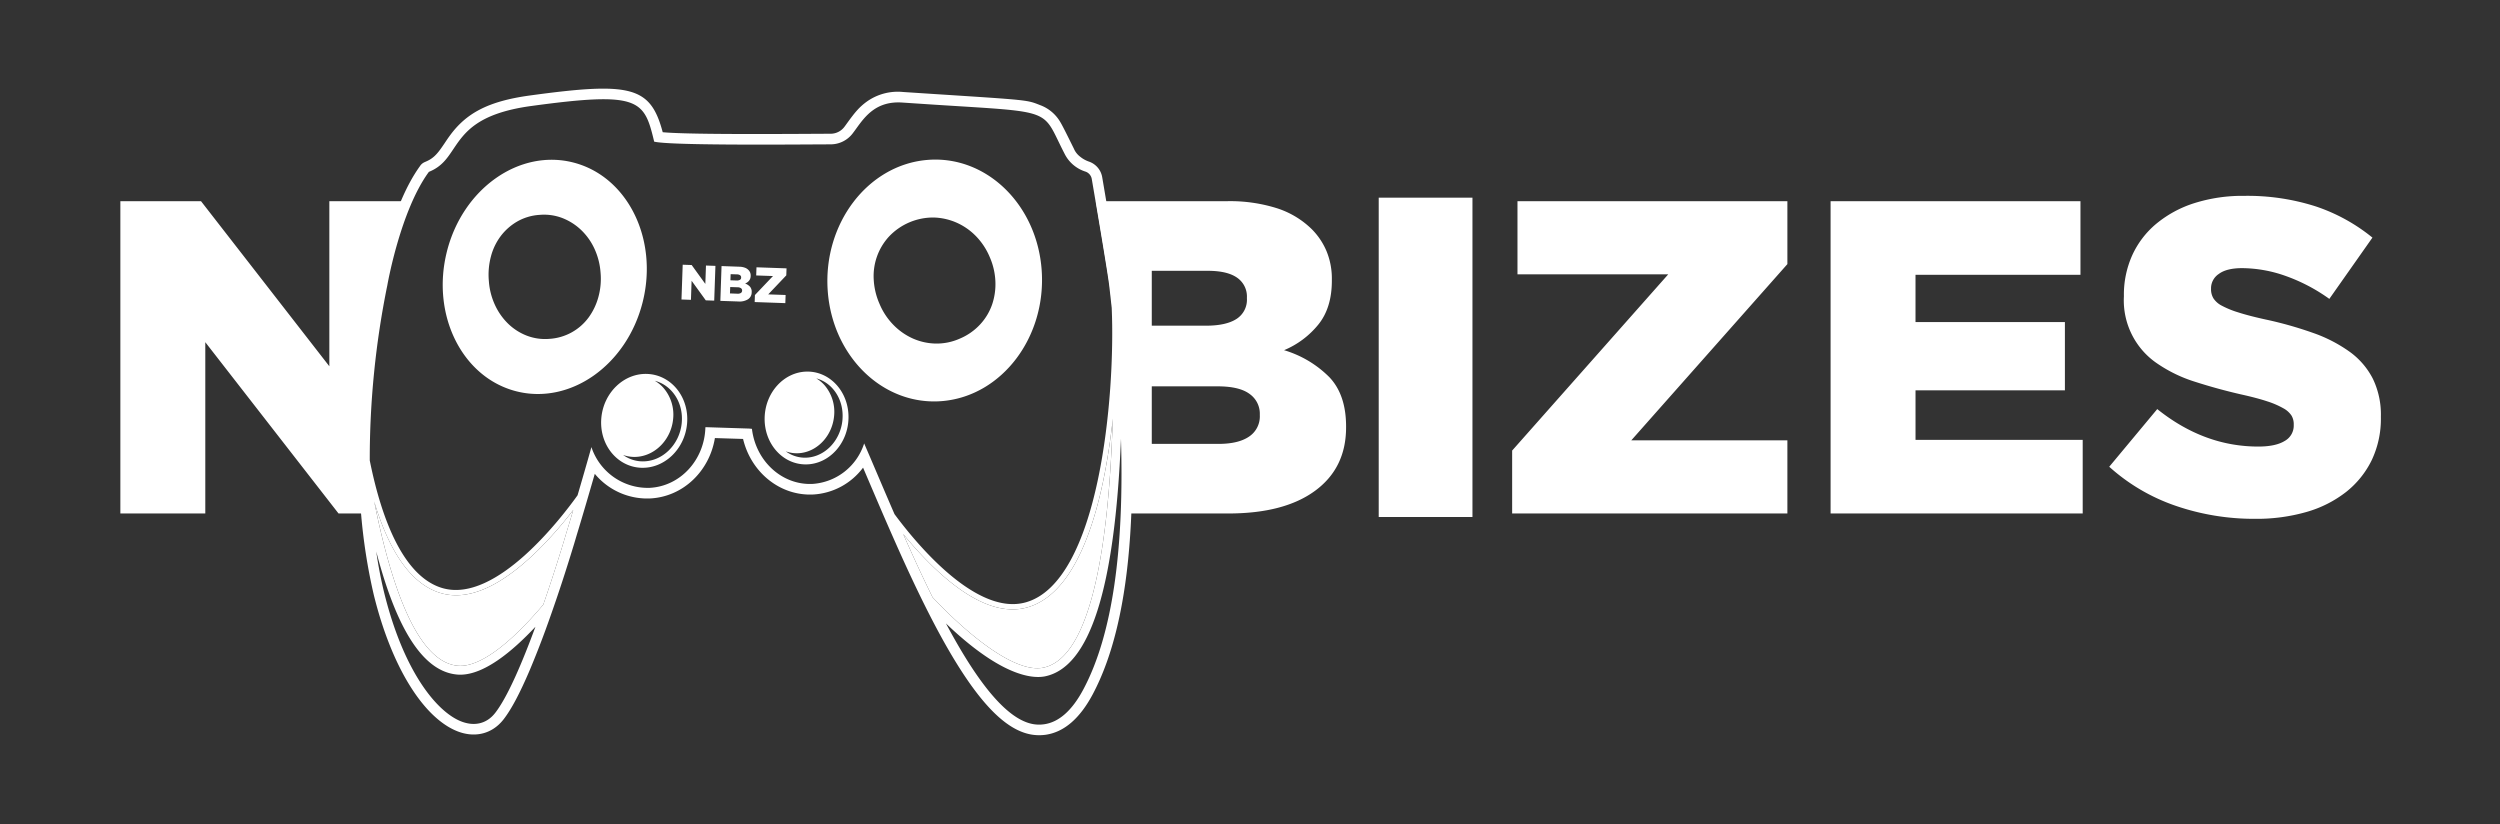
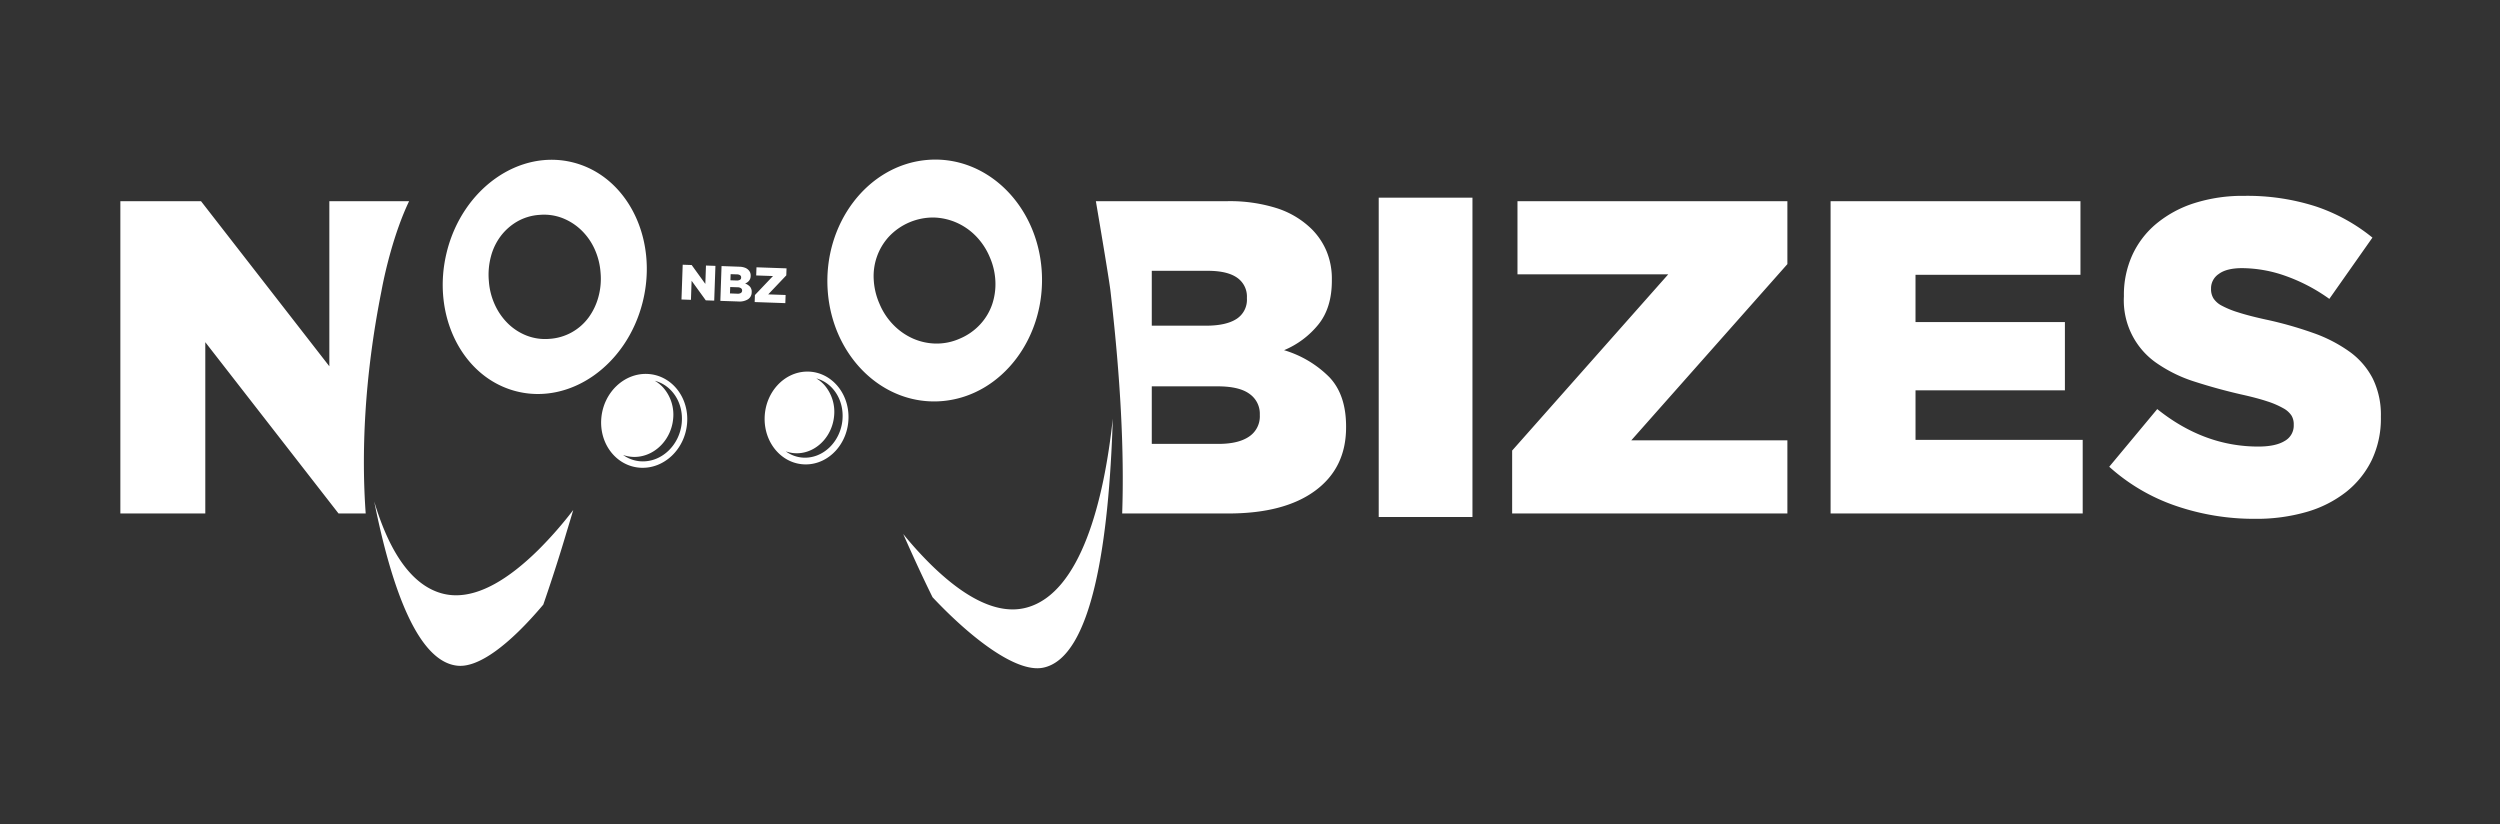
<svg xmlns="http://www.w3.org/2000/svg" width="370" height="122" fill="none">
  <rect width="100%" height="100%" fill="#333333" stroke="none" />
  <path fill="#fff" d="M67.769 98.531c-5.81-.512-9.74-11.084-12.387-24.317 2.027 6.791 5.175 12.26 9.98 13.6a7.95 7.95 0 0 0 2.141.287c3.56 0 7.645-2.254 12.179-6.724a58.16 58.16 0 0 0 5.16-5.898 336.72 336.72 0 0 1-.996 3.304s-1.444 4.957-3.44 10.703c-5.143 6.107-9.62 9.317-12.637 9.045zm96.924-36.577c-.563 18.126-3.043 35.406-10.318 36.865-4.091.826-11.017-4.743-16.359-10.43-1.5-3.038-2.954-6.212-4.34-9.355a55.086 55.086 0 0 0 4.007 4.434c4.534 4.47 8.62 6.724 12.184 6.724a7.887 7.887 0 0 0 2.137-.288c7.968-2.222 11.392-15.826 12.689-27.95zM333.75 76.786a35.645 35.645 0 0 1-11.746-1.926 28.427 28.427 0 0 1-9.838-5.781l7.107-8.535c4.608 3.695 9.588 5.544 14.939 5.547 1.71 0 3.015-.274 3.913-.824a2.592 2.592 0 0 0 1.349-2.34v-.132a2.479 2.479 0 0 0-.329-1.284 3.355 3.355 0 0 0-1.215-1.087 12.491 12.491 0 0 0-2.371-1.021c-.988-.33-2.271-.672-3.85-1.023a82.67 82.67 0 0 1-6.844-1.878 20.873 20.873 0 0 1-5.495-2.636 11.237 11.237 0 0 1-3.841-4.321 11.284 11.284 0 0 1-1.193-5.665v-.133a14.243 14.243 0 0 1 1.218-5.932 13.165 13.165 0 0 1 3.553-4.68 16.743 16.743 0 0 1 5.629-3.062 23.61 23.61 0 0 1 7.43-1.086c3.583-.055 7.15.472 10.565 1.561a26.651 26.651 0 0 1 8.39 4.618l-6.381 9.07a25.859 25.859 0 0 0-6.481-3.4 19.568 19.568 0 0 0-6.418-1.151c-1.534 0-2.686.285-3.454.857a2.547 2.547 0 0 0-1.153 2.107v.132c-.012.486.113.965.361 1.383.317.465.747.84 1.251 1.088.778.408 1.594.739 2.437.989 1.028.33 2.332.67 3.912 1.02a56.43 56.43 0 0 1 7.14 2.01 21.366 21.366 0 0 1 5.43 2.802 11.2 11.2 0 0 1 3.422 3.99 12.177 12.177 0 0 1 1.183 5.565v.135a14.258 14.258 0 0 1-1.349 6.327 13.594 13.594 0 0 1-3.784 4.71 17.159 17.159 0 0 1-5.856 2.966 26.71 26.71 0 0 1-7.631 1.02zm-62.823-47.008h36.982v10.894h-24.413v6.998h22.11v10.102h-22.108V65.1h24.742v10.895h-37.313V29.778zm-47.13 36.907 23.098-26.08h-22.308V29.778h39.946v9.31l-23.101 26.08h23.101v10.827h-40.736v-9.31zm-5.873-37.43H204.05v47.262h13.874V29.255zM178.752 40.08h-8.289v8.121h8.025c1.974 0 3.476-.33 4.507-.993a3.371 3.371 0 0 0 1.548-3.038v-.132a3.378 3.378 0 0 0-1.449-2.936c-.962-.68-2.41-1.021-4.342-1.022zm1.451 17.1h-9.74v8.516h9.868c1.974 0 3.488-.363 4.542-1.088a3.585 3.585 0 0 0 1.58-3.137v-.133a3.579 3.579 0 0 0-1.516-3.035c-1.009-.75-2.586-1.125-4.732-1.124h-.002zm8.83-26.347a13.05 13.05 0 0 1 5.126 3.102 10.237 10.237 0 0 1 2.166 3.234c.548 1.34.817 2.779.79 4.227v.131c0 2.686-.666 4.854-1.998 6.503a12.947 12.947 0 0 1-5.074 3.797 15.83 15.83 0 0 1 6.702 3.995c1.651 1.738 2.476 4.17 2.475 7.296v.131c0 4.005-1.525 7.13-4.574 9.376-3.05 2.247-7.338 3.37-12.864 3.37h-15.699c.322-9.26-.268-20.005-1.625-31.968l-.097-.868c-.151-1.408-1.414-8.923-2.172-13.384h19.424a23.06 23.06 0 0 1 7.42 1.058zM29.752 29.778l18.99 24.43v-24.43h11.803c-2.282 4.777-3.56 10.59-3.953 12.57l-.031.161c-.055.279-.087.457-.097.515-2.612 13.101-2.966 24.312-2.34 32.97h-4.022L30.384 50.643v25.353h-12.57V29.777l11.938.001z" />
  <path fill="#fff" fill-rule="evenodd" d="M138.174 32.192a8.998 8.998 0 0 0-6.635 2.853 8.65 8.65 0 0 0-2.226 6.375c.069 1.217.356 2.412.846 3.528l.038.088a9.851 9.851 0 0 0 2.006 3.024 9.35 9.35 0 0 0 2.841 2.011 8.726 8.726 0 0 0 3.387.775 8.413 8.413 0 0 0 3.631-.735 8.665 8.665 0 0 0 3.027-2.128 8.363 8.363 0 0 0 1.755-2.95 9.396 9.396 0 0 0 .472-3.422 9.946 9.946 0 0 0-.823-3.537l-.04-.093a9.896 9.896 0 0 0-2.006-3.024 9.199 9.199 0 0 0-2.863-2.001 8.998 8.998 0 0 0-3.41-.764zm-1.058-8.512c8.747-.808 16.383 6.521 17.056 16.371.674 9.85-5.871 18.491-14.617 19.3-8.746.808-16.383-6.522-17.056-16.372-.673-9.85 5.871-18.49 14.617-19.299zM80.08 31.787l-.245.015a7.614 7.614 0 0 0-3.3.99 8.217 8.217 0 0 0-2.443 2.17 8.649 8.649 0 0 0-1.44 3.019 10.47 10.47 0 0 0-.308 3.541l.008.095c.084 1.193.38 2.361.872 3.45a9.306 9.306 0 0 0 1.918 2.78 8.215 8.215 0 0 0 2.772 1.81 7.575 7.575 0 0 0 3.439.49 7.787 7.787 0 0 0 5.762-3.16 9.287 9.287 0 0 0 1.444-3.019 10.15 10.15 0 0 0 .33-3.544l-.008-.098a10.146 10.146 0 0 0-.873-3.45 9.124 9.124 0 0 0-1.94-2.779 8.487 8.487 0 0 0-2.794-1.808 7.568 7.568 0 0 0-3.44-.486l.247-.016zm-13.94 5.44c2.355-9.344 10.748-15.238 18.748-13.166 7.999 2.073 12.576 11.328 10.221 20.671-2.354 9.344-10.748 15.239-18.747 13.166-8-2.072-12.576-11.328-10.221-20.67zm45.587 6.44 2.674-2.814-2.484-.086.042-1.207 4.448.156-.036 1.037-2.674 2.815 2.573.09-.042 1.206-4.537-.16.036-1.037zM111 42.432a1.78 1.78 0 0 0-.729-.47c.223-.083.422-.221.578-.403.164-.202.253-.455.25-.716v-.016a1.172 1.172 0 0 0-.073-.476 1.108 1.108 0 0 0-.23-.366 1.382 1.382 0 0 0-.557-.366 2.47 2.47 0 0 0-.824-.146l-2.626-.095-.177 5.15 2.647.09a2.37 2.37 0 0 0 1.444-.325 1.211 1.211 0 0 0 .547-1.025v-.015a1.137 1.137 0 0 0-.25-.82zm-2.866-1.855.928.03a.836.836 0 0 1 .479.131.376.376 0 0 1 .146.336v.01a.372.372 0 0 1-.044.193.374.374 0 0 1-.139.142.968.968 0 0 1-.505.093l-.897-.03.032-.905zm1.699 2.441a.41.41 0 0 1-.188.345.884.884 0 0 1-.511.105l-1.099-.042.036-.946 1.084.036a.883.883 0 0 1 .521.147.387.387 0 0 1 .156.345l.001.01zm-8.794-3.84 1.329.046 2.02 2.795.095-2.72 1.4.049-.18 5.146-1.248-.043-2.098-2.9-.098 2.823-1.4-.049.18-5.147zm-5.112 16.171c-3.506-.215-6.61 2.719-6.934 6.547-.323 3.829 2.255 7.11 5.76 7.328 3.506.217 6.61-2.719 6.934-6.548.325-3.83-2.254-7.11-5.76-7.327zm4.974 7.2c-.298 3.336-3.001 5.9-6.04 5.727a4.972 4.972 0 0 1-2.64-.94 5.01 5.01 0 0 0 2.371.241c2.606-.355 4.775-2.686 5.036-5.614a6.06 6.06 0 0 0-1.46-4.584 5.232 5.232 0 0 0-1.26-1.024c2.525.655 4.257 3.228 3.992 6.195m18.576-7.555c-3.428.013-6.254 3.099-6.31 6.892-.056 3.793 2.675 6.858 6.103 6.845 3.427-.013 6.253-3.099 6.31-6.892.056-3.793-2.676-6.858-6.103-6.845zm5.211 7.11c-.28 3.283-2.893 5.8-5.837 5.624a4.782 4.782 0 0 1-2.558-.934 4.788 4.788 0 0 0 2.296.244c2.523-.345 4.616-2.633 4.863-5.514a6.053 6.053 0 0 0-1.422-4.515 5.103 5.103 0 0 0-1.222-1.01c2.445.649 4.127 3.185 3.878 6.106" clip-rule="evenodd" />
-   <path fill="#fff" d="m165.828 43.05-.099-.864c-.083-.815-.505-3.456-1.177-7.497-.454-2.734-.96-5.725-1.428-8.476a2.966 2.966 0 0 0-1.954-2.295 4.25 4.25 0 0 1-1.345-.757 2.932 2.932 0 0 1-.824-1.01c-.02-.052-.046-.104-.067-.151-.136-.262-1.585-3.242-1.986-3.895a5.757 5.757 0 0 0-2.981-2.536c-2.001-.779-1.526-.737-15.524-1.642-2.33-.151-3.382-.219-4.805-.314a7.9 7.9 0 0 0-5.368 1.438c-1.052.764-1.688 1.505-2.818 3.063-.256.356-.365.508-.501.686a2.548 2.548 0 0 1-2.017.993c-.5 0-.943.006-2.147.01-11.735.074-19.891.031-22.706-.235-1.807-6.786-4.684-7.481-19.646-5.438-6.322.863-9.51 2.698-11.898 5.997-.223.303-.386.544-.734 1.067-.167.246-.24.35-.329.48-.86 1.256-1.443 1.82-2.475 2.254l-.14.063a1.546 1.546 0 0 0-.658.527l-.088.126c-1.907 2.657-3.47 6.373-4.747 10.728a69.521 69.521 0 0 0-1.454 5.909c-.058.287-.1.512-.125.67a137.921 137.921 0 0 0-2.491 19.61 96.594 96.594 0 0 0-.1 2.452c-.062 1.872-.078 3.7-.046 5.484a84.14 84.14 0 0 0 2.167 18.525c2.616 10.628 7.197 17.828 11.924 20.013 2.741 1.275 5.482.722 7.259-1.532 1.183-1.506 2.475-3.978 3.893-7.303a132.88 132.88 0 0 0 2.324-5.914A229.567 229.567 0 0 0 84 83.614c.365-1.15.694-2.217.986-3.179.099-.334.192-.633.265-.894.047-.151.078-.262.094-.319.704-2.29 1.85-6.206 2.683-9.097a10.089 10.089 0 0 0 3.683 2.791c1.426.632 2.978.924 4.536.853 4.867-.256 8.76-4.057 9.558-8.935l4.169.13c1.177 4.936 5.477 8.476 10.412 8.22a9.894 9.894 0 0 0 4.111-1.174 9.933 9.933 0 0 0 3.237-2.8c.907 2.128 1.923 4.497 1.923 4.502a485.882 485.882 0 0 0 3.554 8.13c3.44 7.633 6.436 13.452 9.354 17.886 3.726 5.651 7.197 8.82 10.74 9.065.468.033.938.019 1.403-.041 2.793-.382 5.127-2.453 7.014-5.992 6.118-11.496 7.306-31.525 4.106-59.71zm-92.557 62.482c-1.309 1.668-3.268 2.06-5.378 1.082-3.487-1.616-8.224-7.45-11.053-18.968a64.172 64.172 0 0 1-1.157-6.023c3.085 11.774 7.05 17.776 11.97 18.21.154.015.308.022.463.021 3.518 0 7.65-3.377 11.127-7.09-1.908 5.187-4.102 10.384-5.972 12.768zm10.573-26.748s-1.443 4.956-3.44 10.702c-5.144 6.107-9.62 9.317-12.637 9.045-5.811-.513-9.74-11.084-12.387-24.317 2.026 6.791 5.174 12.26 9.979 13.599.698.193 1.418.29 2.142.287 3.559 0 7.645-2.253 12.178-6.724a58.297 58.297 0 0 0 5.16-5.897 278.397 278.397 0 0 1-.995 3.305zm48.543-2.692a.015.015 0 0 1-.005-.01c-1.621-3.73-3.127-7.32-4.487-10.457a8.642 8.642 0 0 1-2.881 4.164 8.594 8.594 0 0 1-4.712 1.827c-4.534.24-8.448-3.356-9.015-8.146a5.587 5.587 0 0 0-.532-.046l-6.232-.2a.305.305 0 0 0-.125.017c-.12 4.784-3.669 8.72-8.234 8.96a8.778 8.778 0 0 1-5.316-1.578 8.825 8.825 0 0 1-3.32-4.455c-.062.262-1 3.56-2.047 7.131-2.293 3.21-11.991 15.963-19.913 13.762-5.633-1.569-8.99-9.673-10.844-18.916-.01-8.707.86-17.392 2.6-25.922.093-.528 1.99-11 6.06-16.663l.09-.125.14-.057c1.772-.759 2.564-1.94 3.481-3.31 1.668-2.478 3.56-5.297 11.553-6.384 15.817-2.159 16.671-.962 18.115 5.05l.052.226c2.11.548 17.921.449 23.982.413.823-.006 1.548-.006 2.141-.01a4.094 4.094 0 0 0 3.252-1.611 28.2 28.2 0 0 0 .526-.712c1.329-1.84 2.986-4.119 6.817-3.863l4.81.319c18.021 1.16 15.732.528 19.198 7.226a5.197 5.197 0 0 0 3.112 2.676 1.41 1.41 0 0 1 .927 1.082c.536 3.142 2.413 14.143 2.595 15.879l.099.867c.094.806.178 1.606.266 2.4h-.005c.558 12.888-1.819 40.483-12.742 43.526-7.43 2.07-16.43-9.03-19.406-13.06zm5.628 12.296c-1.5-3.037-2.954-6.211-4.34-9.353a55.085 55.085 0 0 0 4.007 4.433c4.534 4.47 8.62 6.724 12.184 6.724a7.884 7.884 0 0 0 2.137-.287c7.969-2.222 11.392-15.827 12.69-27.95-.563 18.125-3.044 35.405-10.318 36.864-4.092.826-11.018-4.743-16.36-10.43zm22.325 13.635c-1.667 3.137-3.632 4.874-5.841 5.172a5.04 5.04 0 0 1-1.084.036c-4.356-.303-9.02-6.718-13.414-14.963 7.03 6.734 11.408 7.925 13.633 7.925.336.003.671-.027 1.001-.088 6.639-1.334 10.354-12.883 11.271-35.165.47 16.166-1.193 28.875-5.566 37.083z" />
</svg>